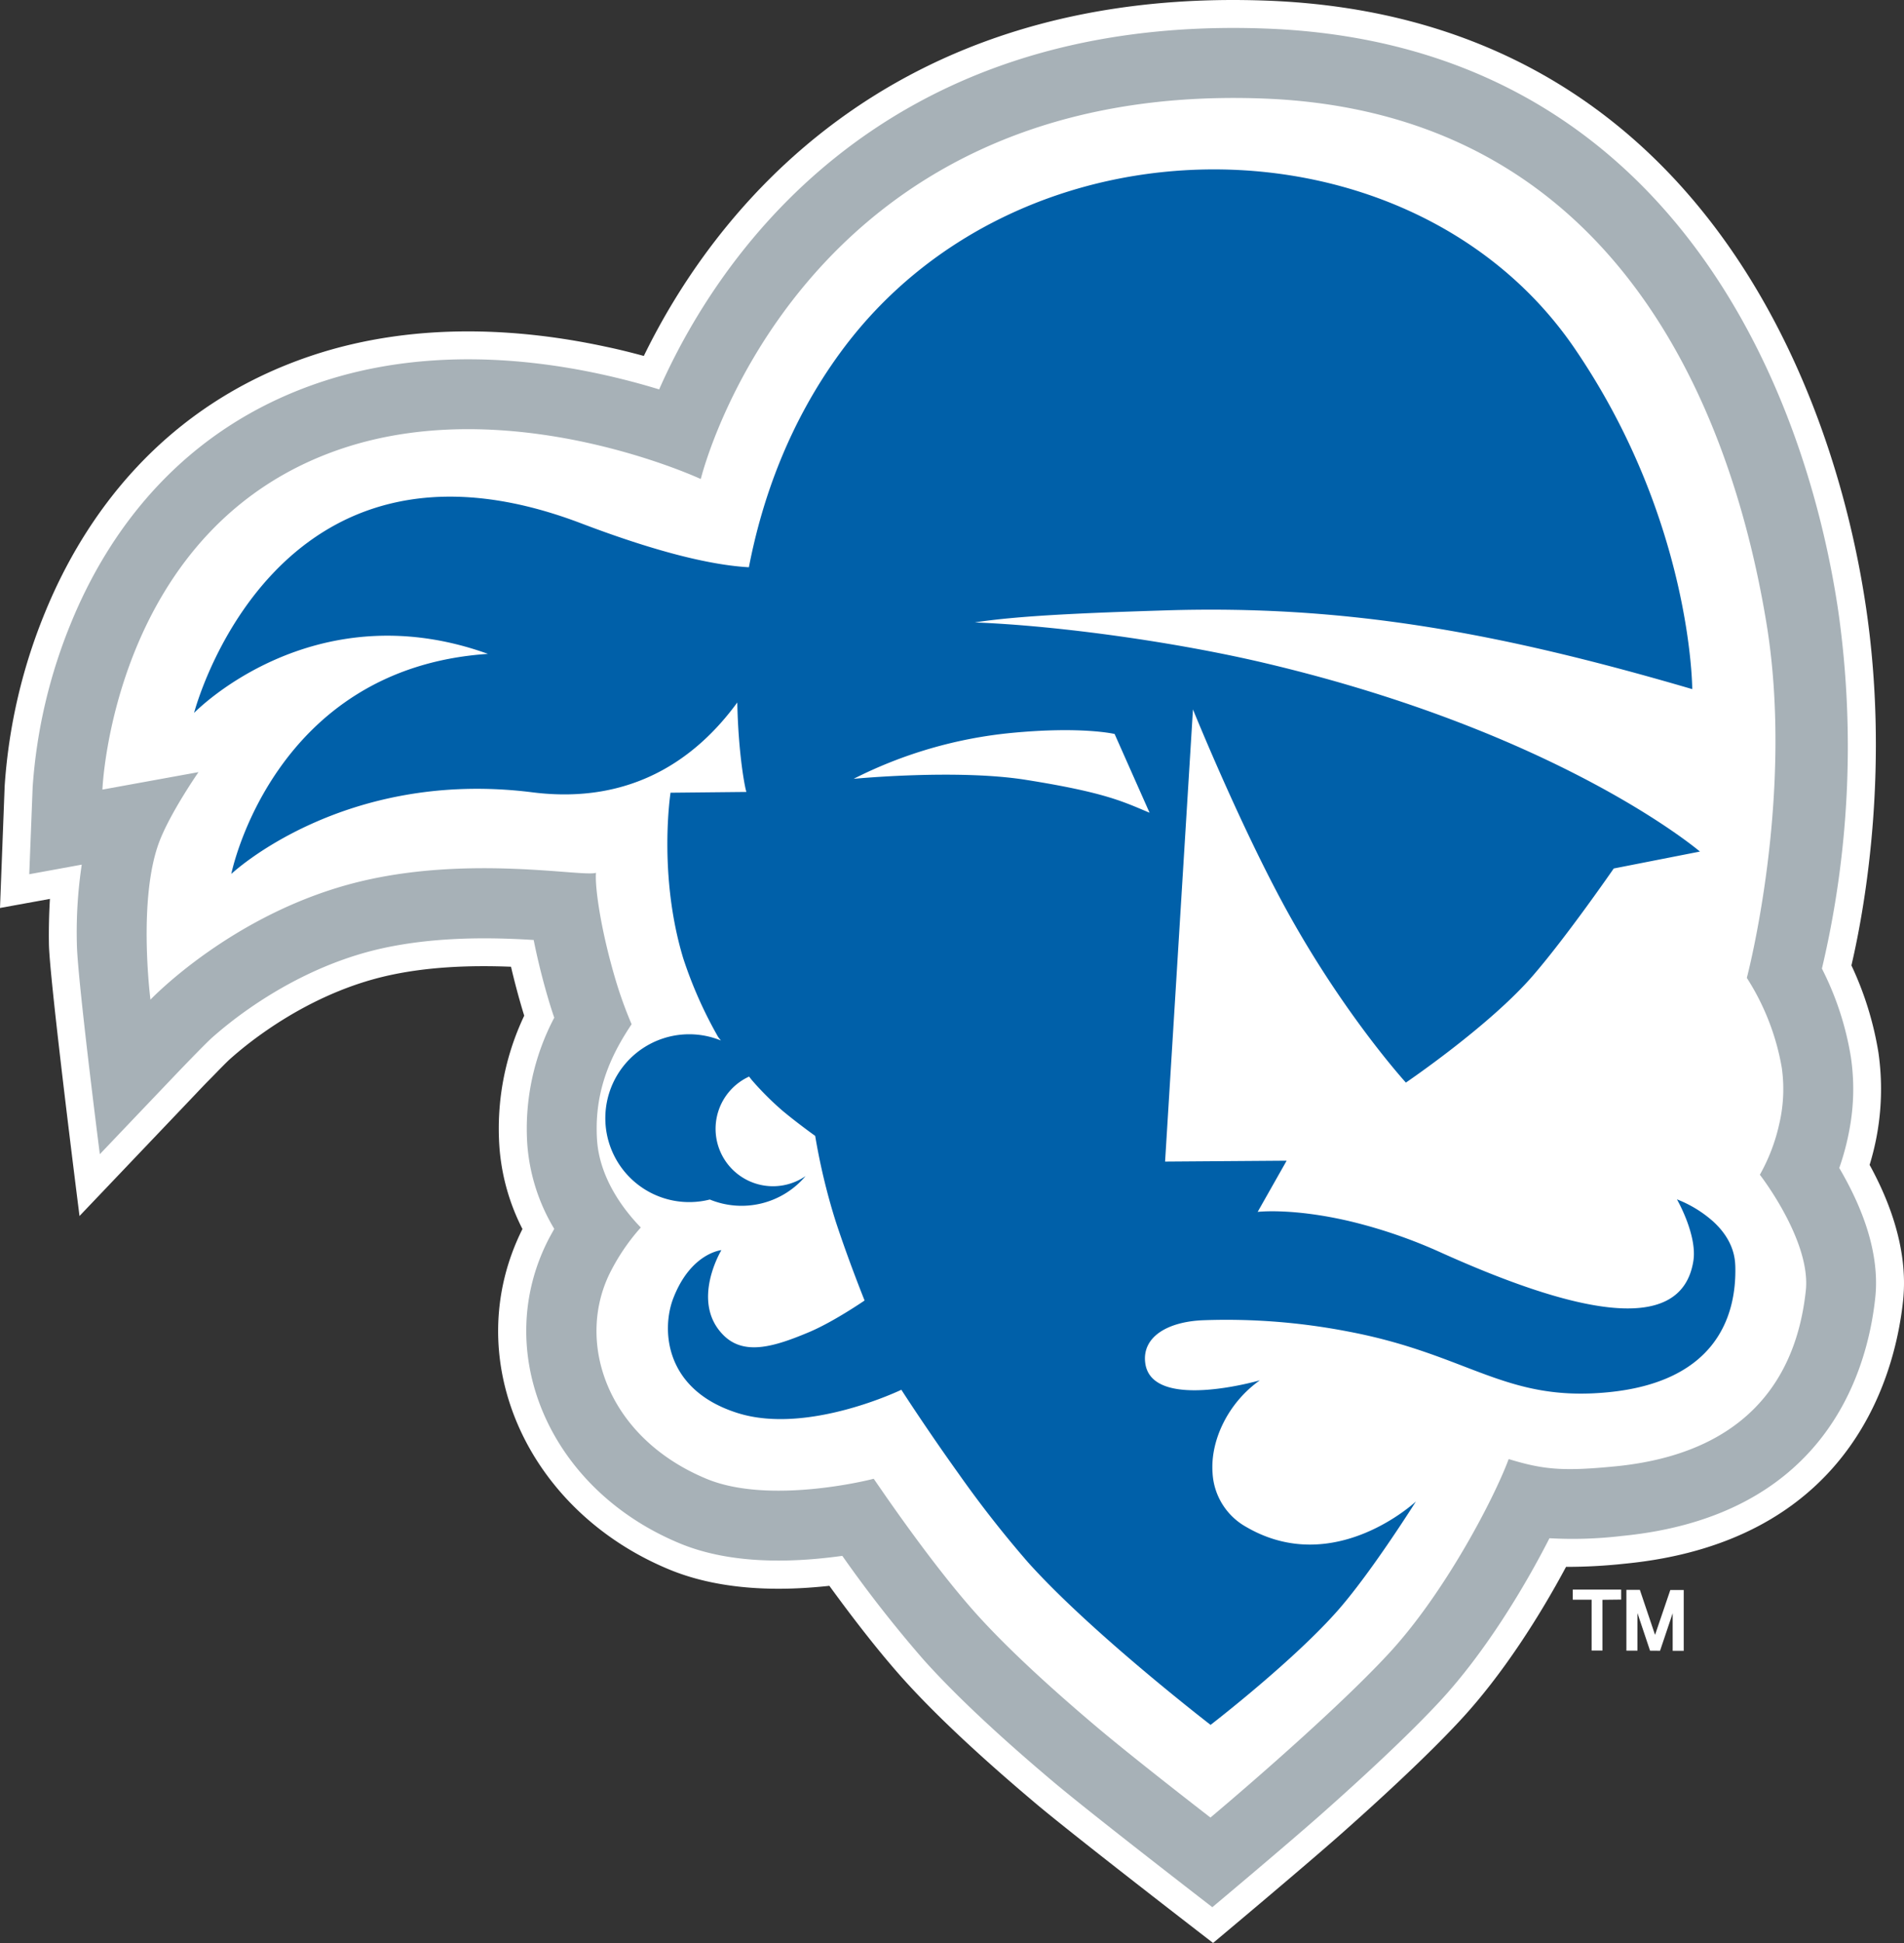
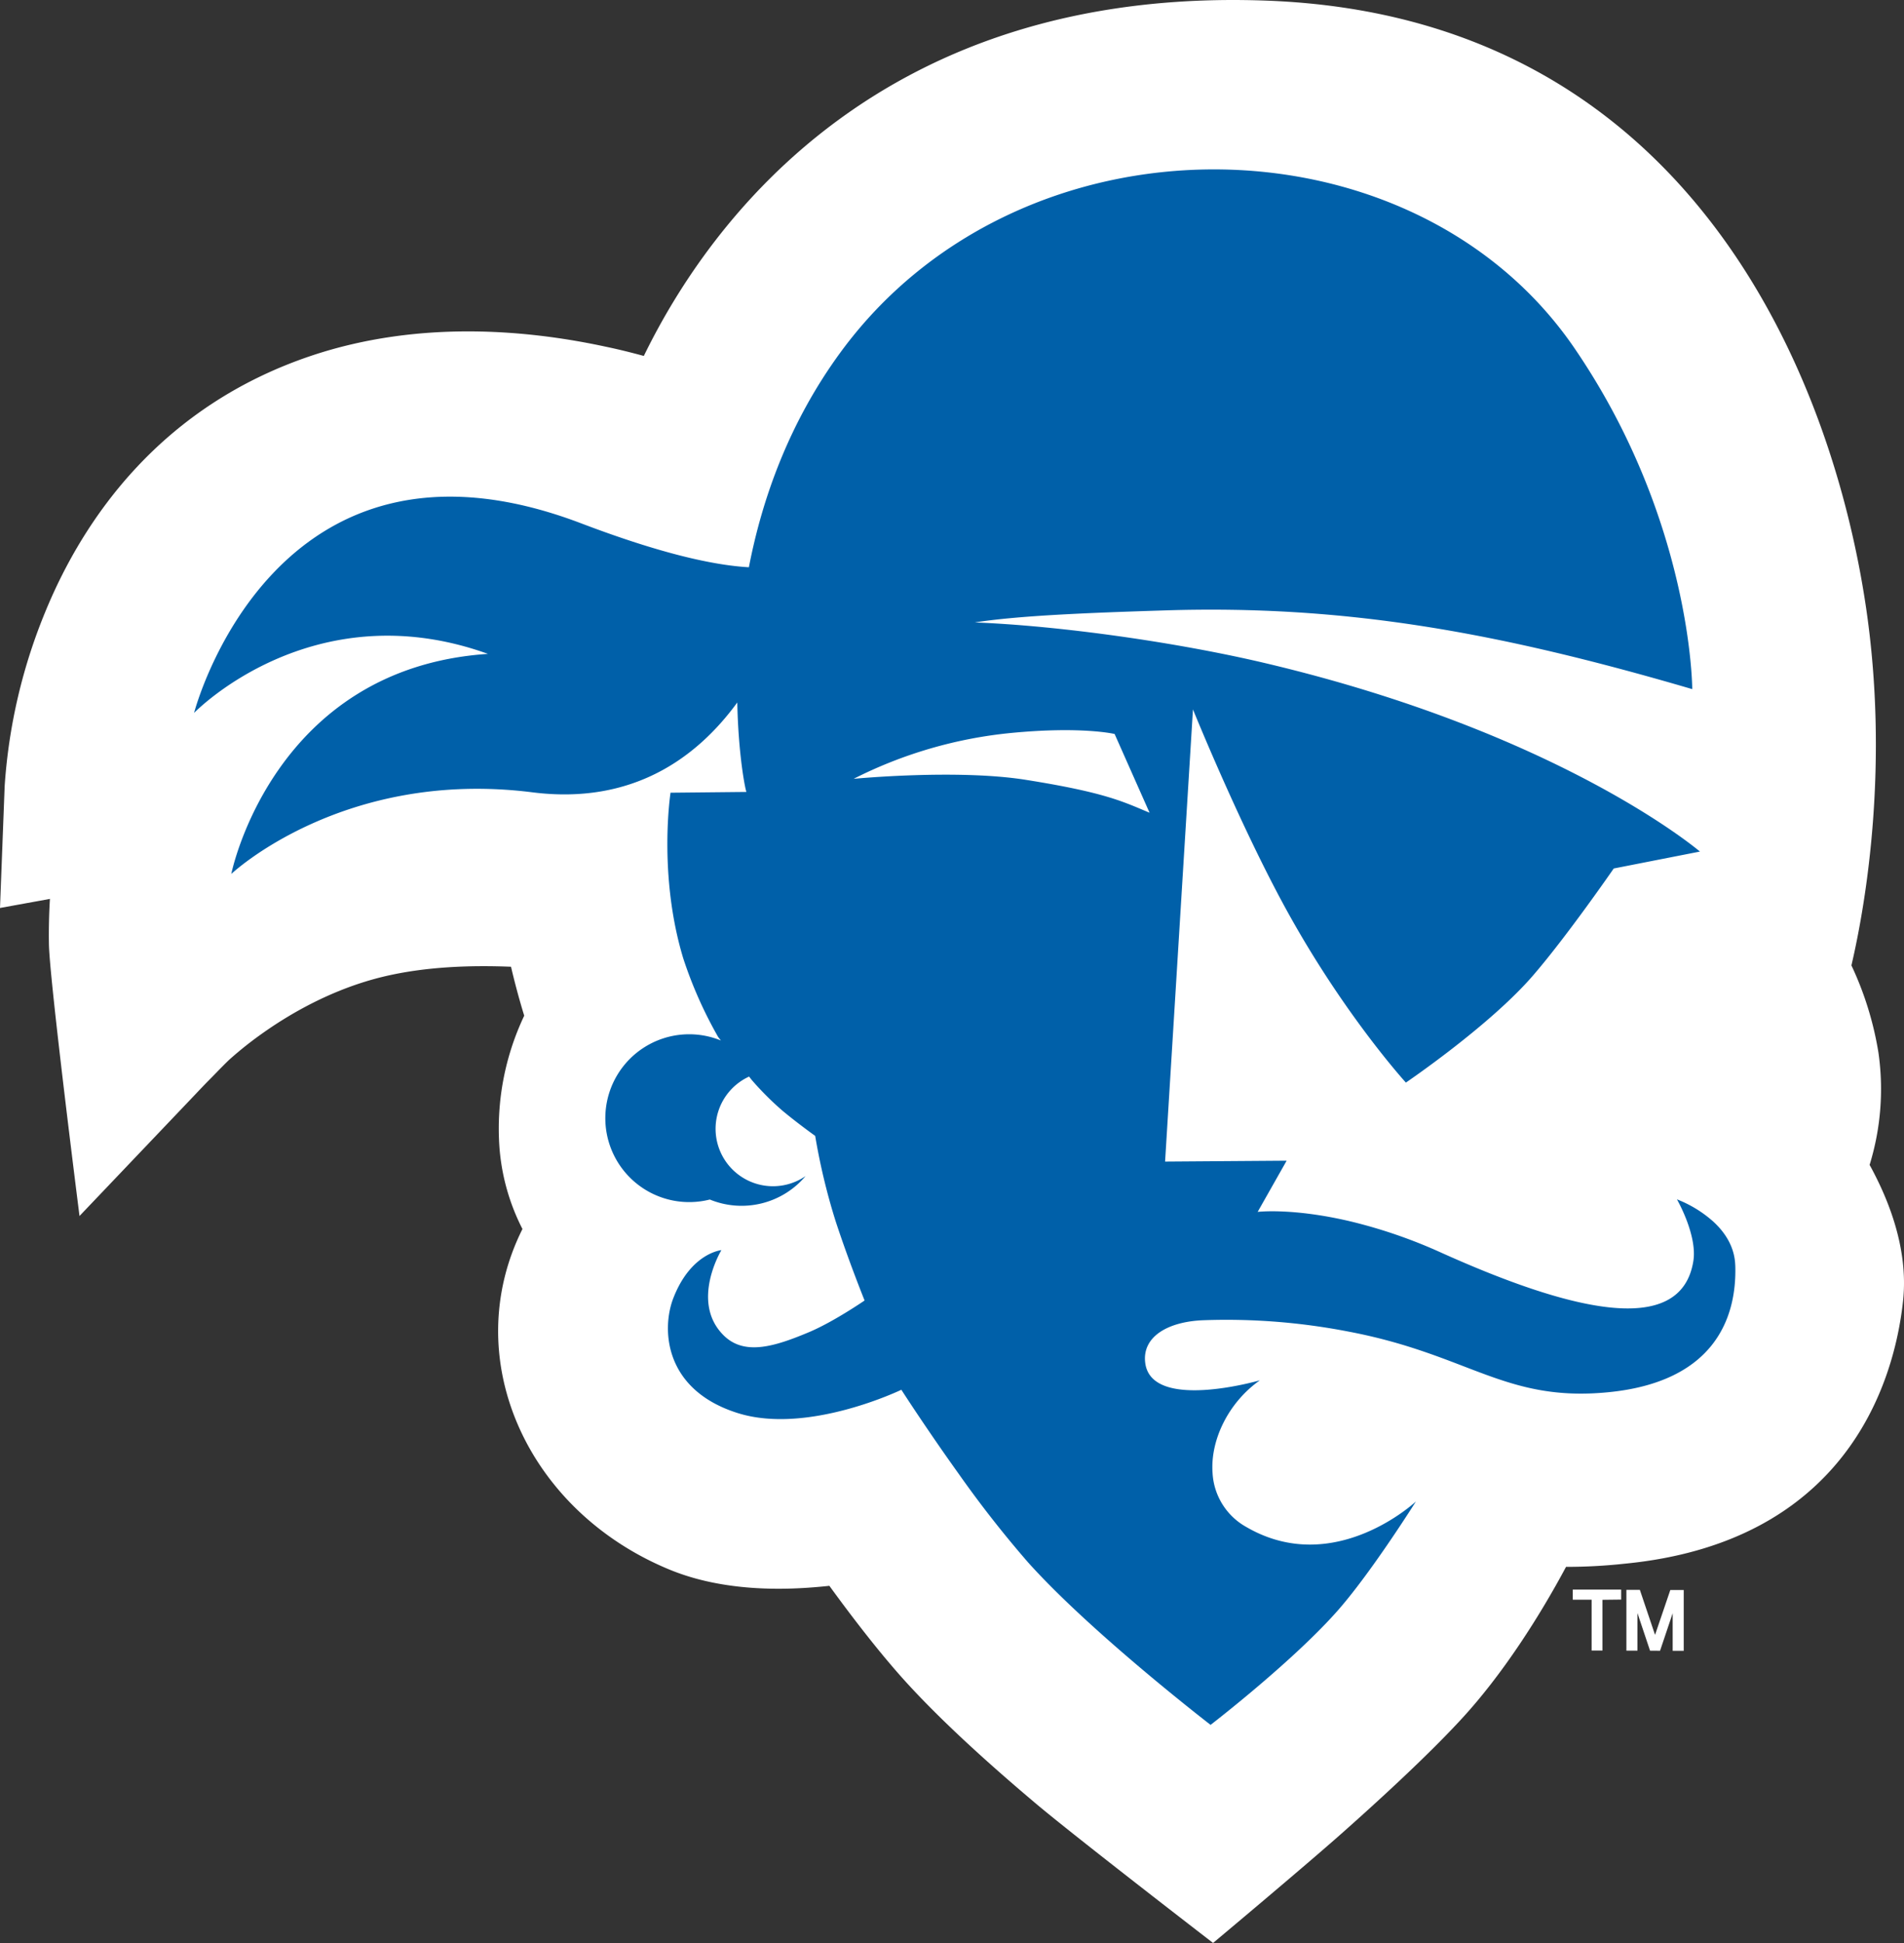
<svg xmlns="http://www.w3.org/2000/svg" id="Layer_1" data-name="Layer 1" width="689.18" height="703" viewBox="0 0 689.18 703">
  <rect x="0" y="0" width="689.18" height="703" fill="#333333" stroke="none" />
  <defs>
    <style>.cls-1{fill:#fff;}.cls-2{fill:#a7b1b7;}.cls-3{fill:#0060a9;}</style>
  </defs>
  <title>seton-hall-pirates-logo</title>
  <path class="cls-1" d="M627.67,620.71l-4.56-13.61v13.59l-4,0v-22l4.87,0,5.5,16.3L635,598.76l4.86,0v22l-4,0V607.15l-4.57,13.58Zm-21.15-18.45-6.82,0V598.6l17.51,0v3.62l-6.76.08v18.36l-3.93,0Zm-391.16-229c-14.33-.57-30.86-.1-46.31,3.62-17.33,4.19-32.25,12.46-43.11,20.09a134,134,0,0,0-12.16,9.58c-1.27,1.12-4.17,4.11-6.8,6.81-3,3-5.57,5.77-5.67,5.87L59.19,463.44S48.32,377.93,48.12,365.1c-.08-4.75,0-10.37.36-16.38L30.41,352l1.69-44.12A200,200,0,0,1,47,244.38c13.8-33.38,41.74-74,96.23-92.22,39.31-13.11,78.86-9.19,106.61-3.19,4.81,1,9.36,2.16,13.61,3.31C287.52,102.89,349.8,18.34,489.38,23.75,641.44,29.63,693.52,159.18,705.9,243.66c8.16,55.68.28,105.07-5.34,129.12a118.34,118.34,0,0,1,9.78,31.56,93.07,93.07,0,0,1-3.2,40.62l.56,1c4.88,9.13,13.76,27.86,11.54,48.27-3.37,31.15-21.8,87.32-100.71,95a193.66,193.66,0,0,1-21.27,1.15c-9.3,17.37-22.76,38.8-38.25,55.48-12.31,13.28-29.54,29.06-43,41-13.7,12.14-46.51,39.59-46.51,39.59s-50-38.49-64.39-50.64C391.1,664,371.88,647.1,357.39,631c-9.05-10.09-18.58-22.49-26.78-33.76q-1.46.16-3,.3c-13.43,1.26-35.3,1.9-54.89-6.18-51.95-21.45-76.43-76.77-53.2-123.21a77.63,77.63,0,0,1-8.36-30,95.24,95.24,0,0,1,9-47.18l-.48-1.57q-2.4-8-4.29-16.09h0Z" transform="translate(-30.41 -23.5)" />
-   <path class="cls-2" d="M698.79,450.77c-.84-1.58-1.72-3.15-2.63-4.69l.42-1.24a93.16,93.16,0,0,0,3.6-14.62,78.53,78.53,0,0,0,.17-24.34,108.51,108.51,0,0,0-9.57-30.13l-.9-1.83a348.94,348.94,0,0,0,6-128.79C683.72,162,633.37,39.45,489,33.85c-141.67-5.48-199.9,85-220,130.53q-10.52-3.21-21.26-5.54c-26.89-5.82-64.39-9.4-101.28,2.92-50.82,17-77,54.81-90.08,86.48a190.19,190.19,0,0,0-14.15,60L41,339.79l19-3.47a165,165,0,0,0-1.77,28.61c.14,9.36,4.63,46.56,6.95,65.28.81,6.58,1.37,10.87,1.37,10.87l10.35-10.87L94,412.27c.1-.1,2.75-2.88,5.73-5.94,2.83-2.91,6-6.11,7.33-7.32a147.51,147.51,0,0,1,13.07-10.3c11.55-8.1,27.62-17.06,46.54-21.63,16.75-4,34.35-4.48,49.09-3.9,2.75.1,5.37.25,7.82.4q2.33,11.57,5.75,22.86c.54,1.77,1.1,3.52,1.7,5.25a86.06,86.06,0,0,0-9.76,45.78,69.15,69.15,0,0,0,9.76,30.63c-.56,1-1.11,2-1.66,3-21.47,40.59-.85,91,47.23,110.84,17.24,7.12,37.06,6.68,50.1,5.46,3-.28,5.92-.63,8.6-1a455.44,455.44,0,0,0,29.59,37.78c14,15.59,32.77,32.15,46.73,43.91,14.33,12.08,57.61,45.42,57.61,45.42s26.45-22.14,40.07-34.2c13.42-11.91,30.34-27.42,42.29-40.29,16.36-17.65,30.61-41.21,39.67-59a150.68,150.68,0,0,0,26.27-.83c72.21-7.06,88.54-57.43,91.64-86.05C711.06,476,703.52,459.63,698.79,450.77Zm-14.74,39.68c-2.4,22.09-13.34,58.13-69,63.57-18.77,1.83-25.84,1.24-38.55-2.64-5.13,13.85-22.92,48.27-43.47,70.43-22.09,23.81-64.48,59.27-64.48,59.27S442,660.59,427.92,648.75c-13.8-11.63-31.44-27.26-44.2-41.46-11.17-12.46-23.37-29.13-32.42-42.08l-4.64-6.71c-1.64.48-37.72,9.43-60.41.07-36.57-15.11-47.88-50.31-34.52-75.59a74.76,74.76,0,0,1,10.63-15.38c-7.42-7.64-15-18.84-15.85-31.75-.12-1.87-.15-3.75-.11-5.63.39-15.37,6.47-26.93,12.63-36.16a149.65,149.65,0,0,1-5.48-15c-5.59-18.46-7.86-34.52-7.42-39.79-4.47,1.63-45.39-6.5-85.38,3.16-45.84,11.08-75.88,42.74-75.88,42.74s-4.66-36.14,3.15-57c4-10.61,14.24-25.32,14.24-25.32l-34.78,6.32s3.64-95.65,86.94-123.45c61.66-20.57,129.65,11.09,129.65,11.09S318.92,52.61,488,59.16C612.82,64,656.46,167.82,669.82,249.08c10.27,62.53-7.12,128.21-7.12,128.21a87.82,87.82,0,0,1,12.64,32.43,55.2,55.2,0,0,1-.92,20.49,66.69,66.69,0,0,1-7,18.3S686,472.4,684.05,490.45Z" transform="translate(-30.41 -23.5)" />
  <path class="cls-3" d="M658.51,481.3c-.22-6.82-3.83-12.07-8-15.88a43.31,43.31,0,0,0-13.1-8,60.66,60.66,0,0,1,3.67,8c1.61,4.36,3,9.78,2.26,14.34-4.59,28.48-46.29,17.16-91.25-3.05a183,183,0,0,0-32.73-11.29c-21.06-5-33.72-3.47-33.72-3.47l10.49-18.52-44,.32,10.09-163.59s17.54,43.31,34.87,74.39c20.59,36.95,42.2,60.62,42.2,60.62s30.19-20.47,45.87-38.57c12.29-14.16,29.37-38.89,29.37-38.89l31.19-6.12S595.56,288.66,488,263.33c-31.7-7.46-74-13.45-104.74-14.64,15.41-2.38,38.35-3.4,68.77-4.35,65.43-2.06,120.55,7.88,190.91,28.48,0,0-.06-61.16-42.69-123.44-58.5-85.47-200.49-87.3-265.6,1.58-18.62,25.42-28.37,52.91-33.17,77.77-12.73-.71-31.88-4.93-60.69-15.88-111.46-42.42-140.13,68.58-140.13,68.58s42.74-44.27,106.38-21.36c-78,5.19-92.91,79.62-92.91,79.62s40.46-38.19,109-29.53c36.35,4.59,59.62-12.6,74.15-32.51.38,19.58,3.05,32.26,3.33,32.37l-27.49.28s-4.59,29.55,4.58,59.86a153.65,153.65,0,0,0,12.64,28.49l1,1.29a30.36,30.36,0,1,0-4,57.54A30.3,30.3,0,0,0,322,449,20.78,20.78,0,1,1,301.55,413l1,1.27a109.08,109.08,0,0,0,11,11c5.5,4.6,11.93,9.19,11.93,9.19a227.59,227.59,0,0,0,7.21,30.26l.22.69c4.64,14.2,10.45,28.6,10.45,28.6s-11.18,7.7-20.15,11.47c-12.26,5.14-23.28,8.63-30.83,1.18-12.25-12.07-.85-30.87-.85-30.87s-11.08,1-17.43,17.45c-4.25,11.05-3.43,33.12,23.41,41.52,25.3,7.91,59.16-8.45,59.16-8.45s9,14,20.59,30.18a401.58,401.58,0,0,0,25.28,32.28c23.05,25.67,66.06,58.78,66.06,58.78s30.72-23.64,46.79-42.25c12.09-14,27.53-38.58,27.53-38.58s-29.6,27.79-61.47,9.19a23.8,23.8,0,0,1-12.13-19.42c-.91-12.06,5.84-25.68,17.12-33.6,0,0-39.29,11.38-41.5-6.33-1.19-9.49,8.29-15,21.34-15.42a231.41,231.41,0,0,1,51.87,4.05c44,8.27,56.88,25.72,94.5,22s46.51-26.11,45.87-45.94ZM401.85,305.66c-24.9-4-62.45-.39-62.45-.39a160.44,160.44,0,0,1,57.31-16.62c25.38-2.42,37.15.4,37.15.4l12.65,28.49C437,313.58,430.64,310.24,401.85,305.66Z" transform="translate(-30.41 -23.5)" />
</svg>